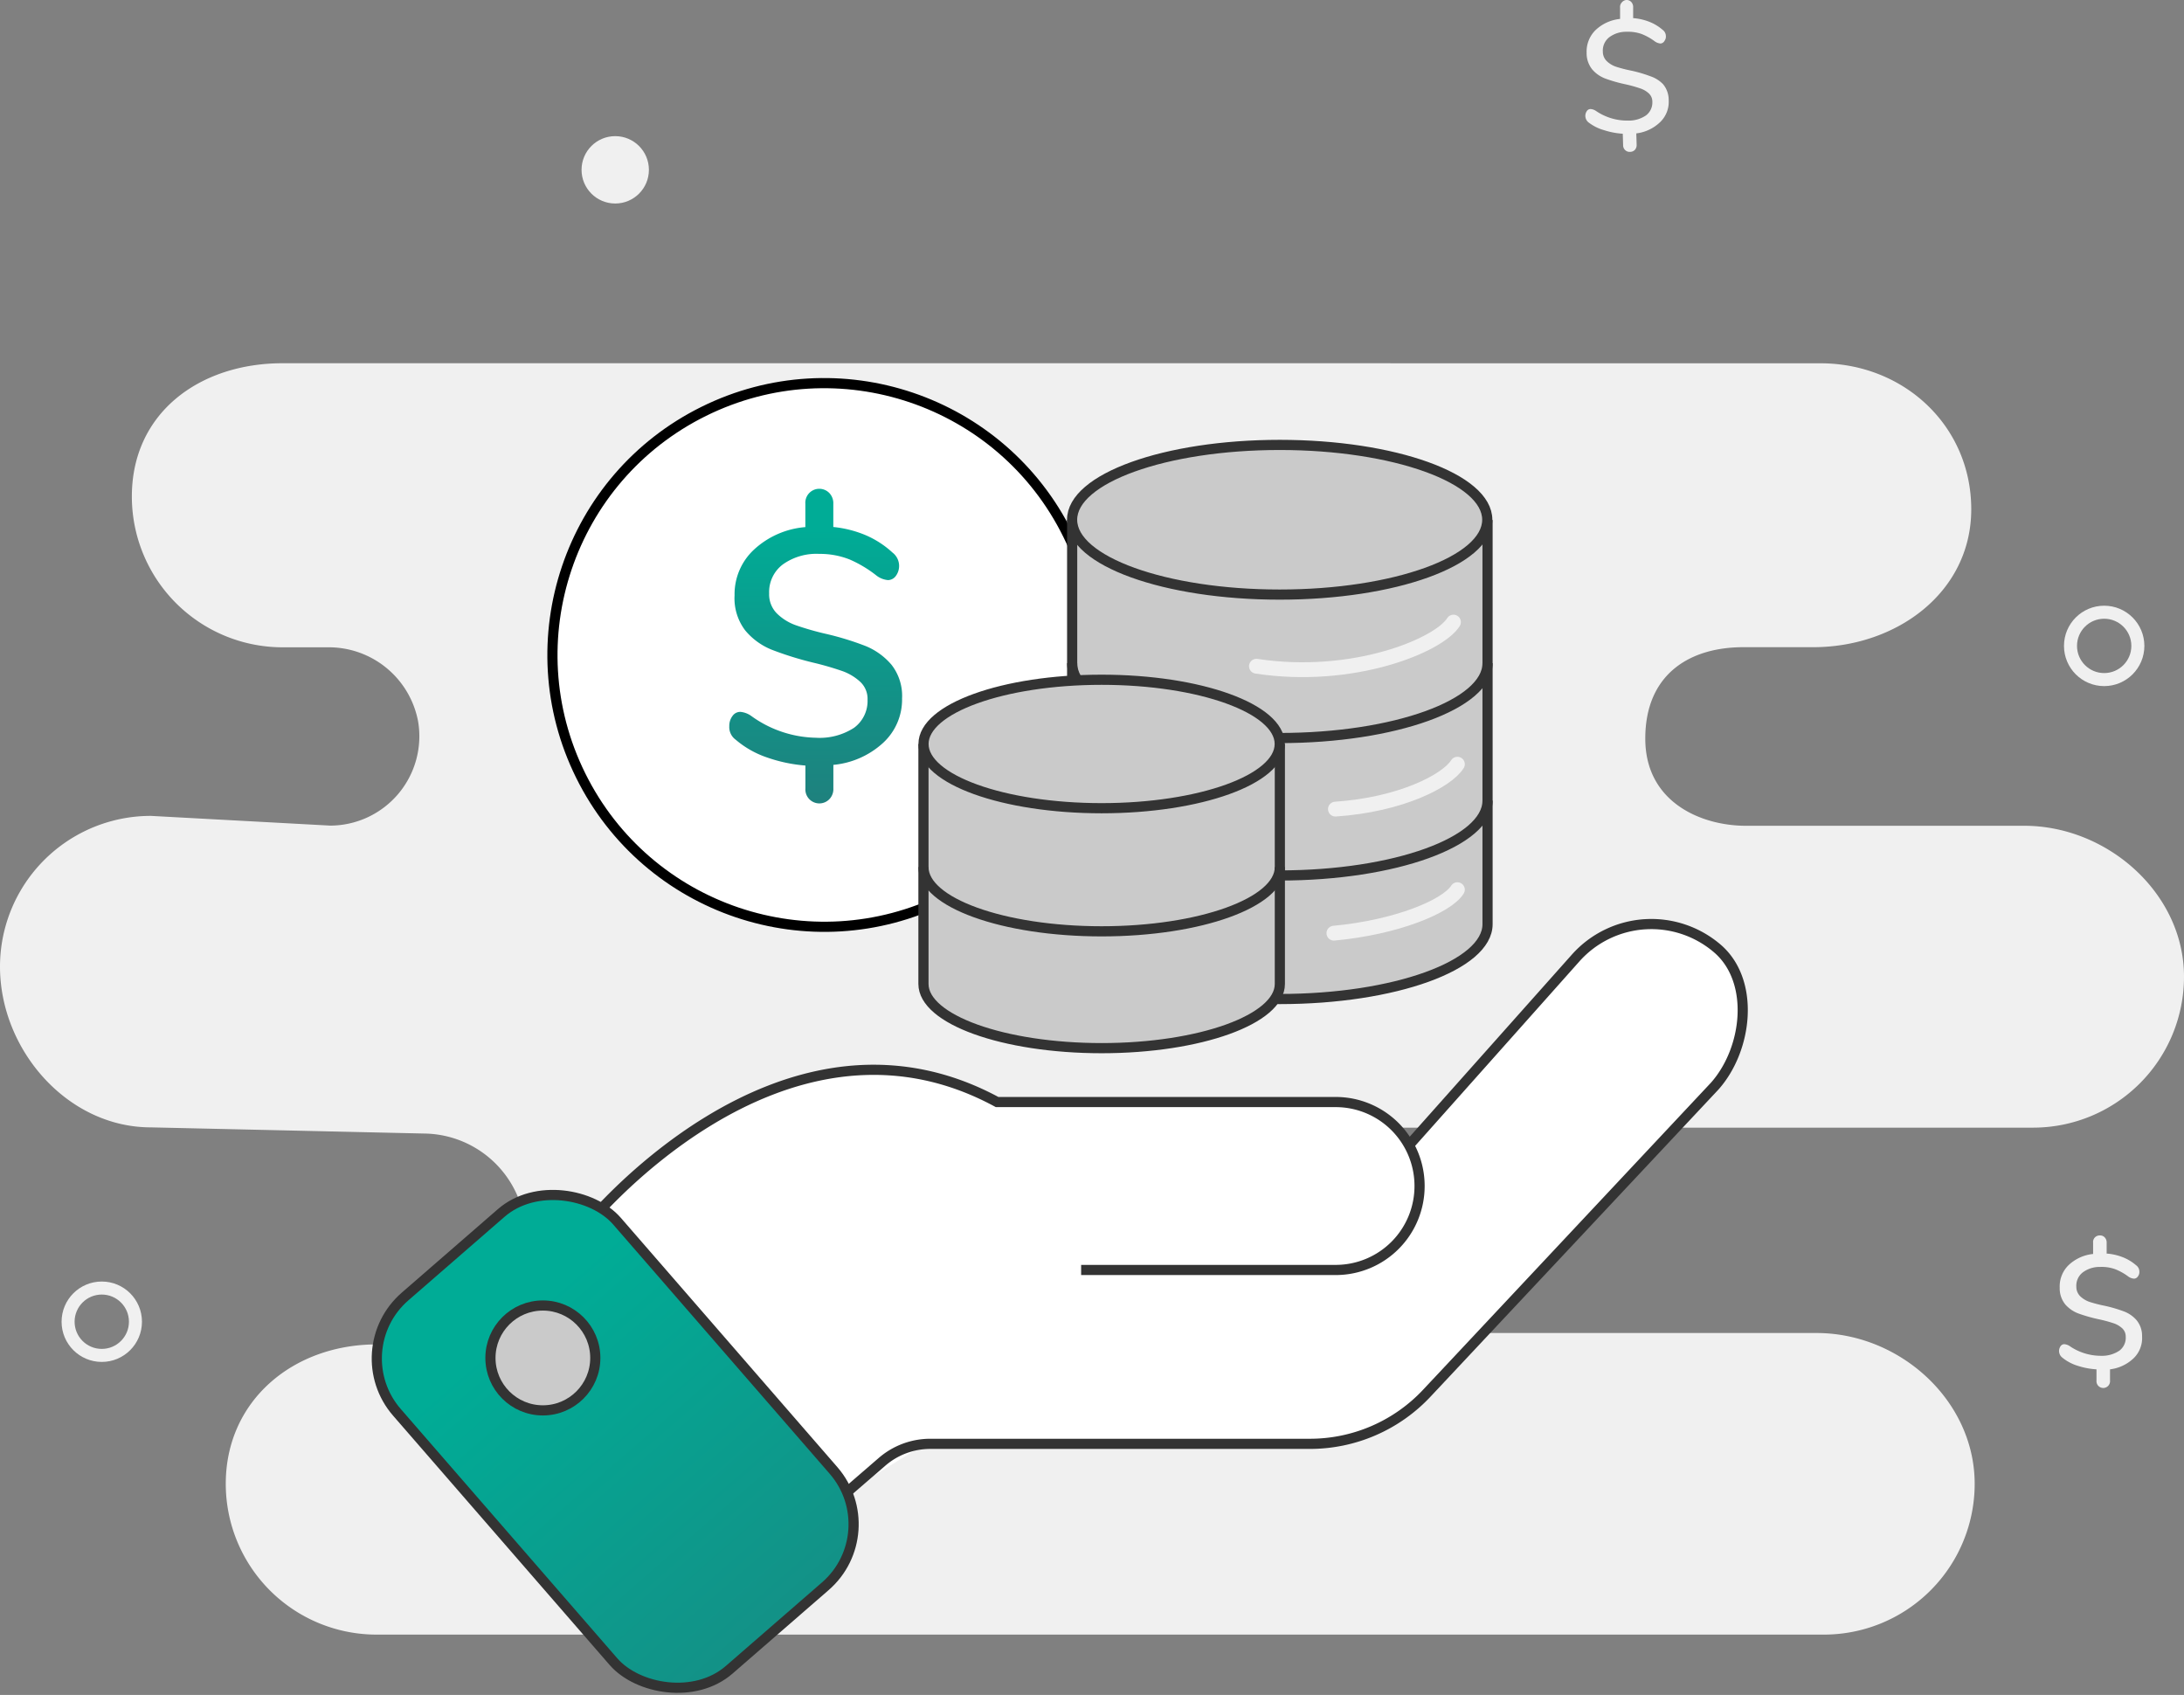
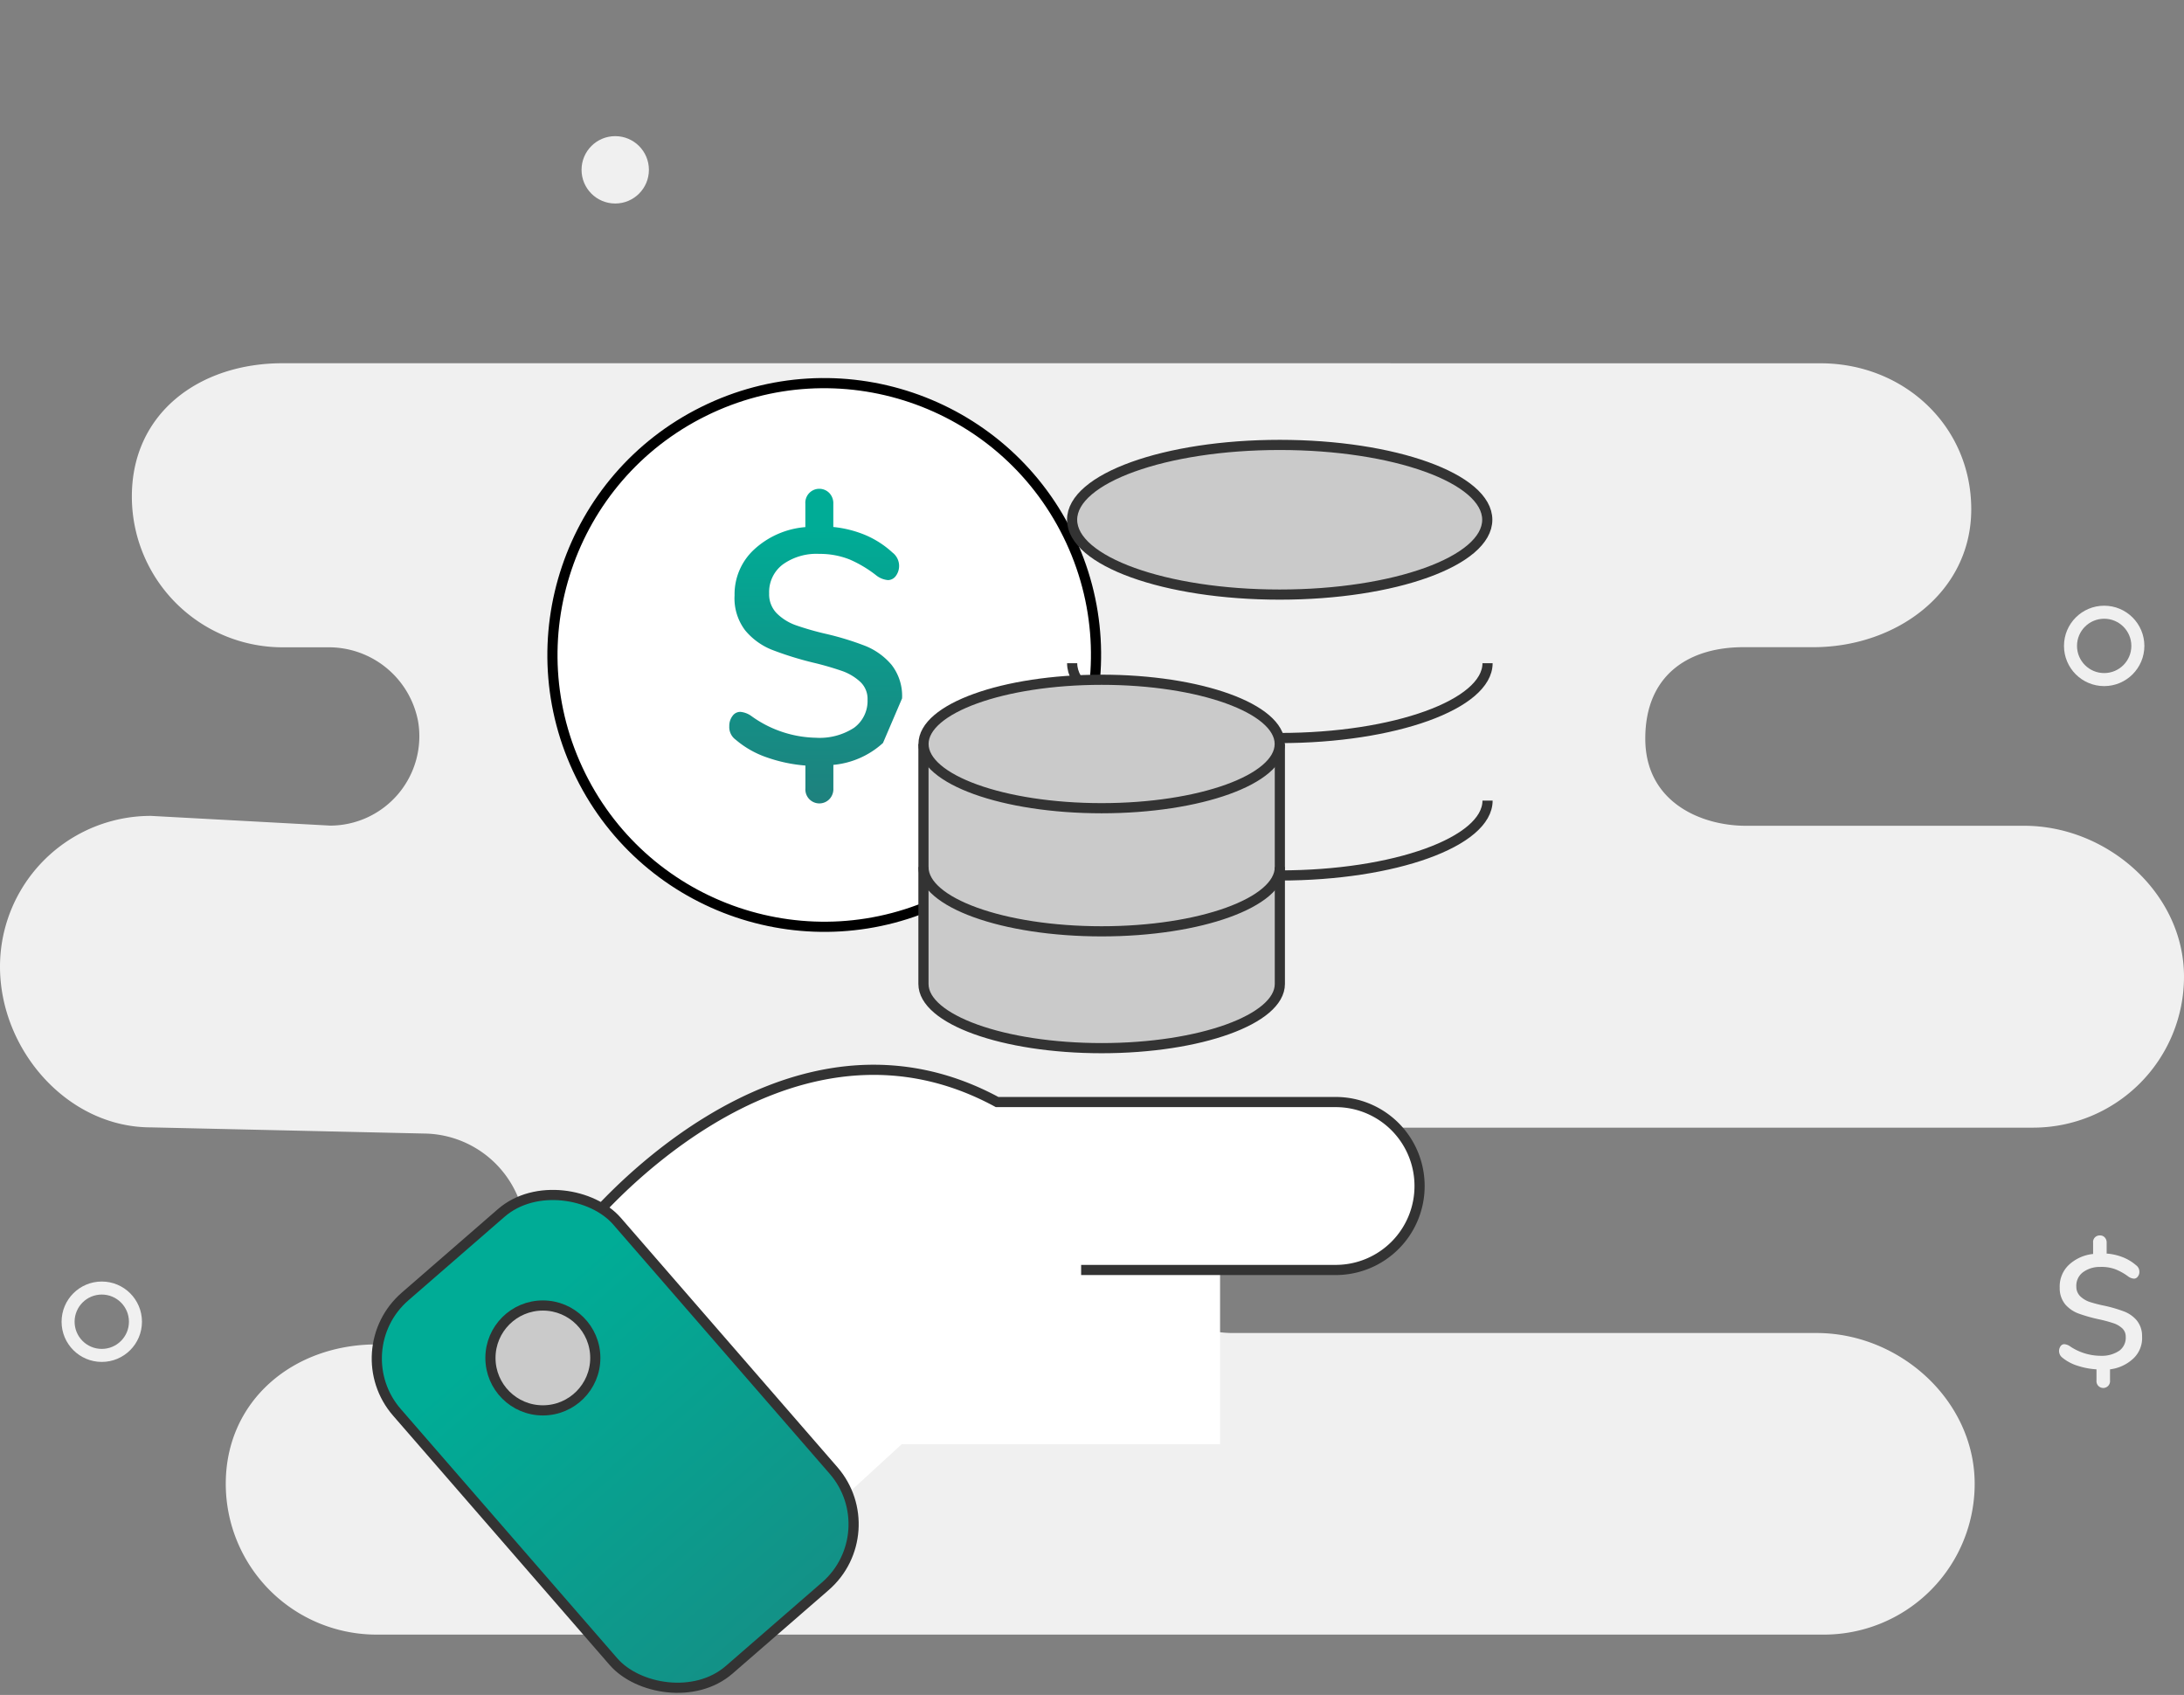
<svg xmlns="http://www.w3.org/2000/svg" xmlns:xlink="http://www.w3.org/1999/xlink" viewBox="0 0 389.07 301.91">
  <rect x="0" y="0" width="389.07" height="301.91" fill="#808080" stroke="none" />
  <defs>
    <linearGradient id="a" x1="1486.32" y1="12095.85" x2="1486.32" y2="12045.9" gradientTransform="matrix(1, 0, 0, -1, -1341, 12190.05)" gradientUnits="userSpaceOnUse">
      <stop offset="0" stop-color="#00ac96" />
      <stop offset="1" stop-color="#1f807d" />
    </linearGradient>
    <linearGradient id="b" x1="-5416.85" y1="9061.34" x2="-5416.85" y2="8936.24" gradientTransform="translate(-6932.31 8746.63) rotate(180) scale(1.3 0.94)" xlink:href="#a" />
  </defs>
  <title>Asset 1</title>
  <path d="M380.12,241.91a7.36,7.36,0,0,1-4.23,2v2a1.21,1.21,0,1,1-2.41,0v-2a13.39,13.39,0,0,1-3.34-.63,8.08,8.08,0,0,1-2.75-1.46,1.49,1.49,0,0,1-.33-2,.81.81,0,0,1,.66-.39,2,2,0,0,1,1,.35,9.86,9.86,0,0,0,5.61,1.72,5.5,5.5,0,0,0,3.26-.94,2.88,2.88,0,0,0,1.1-2.47,2,2,0,0,0-.66-1.52,4.23,4.23,0,0,0-1.57-.89,24.24,24.24,0,0,0-2.59-.69,28.45,28.45,0,0,1-3.53-1,5.83,5.83,0,0,1-2.41-1.63,4.54,4.54,0,0,1-1-3,5.29,5.29,0,0,1,1.57-4,7.44,7.44,0,0,1,4.38-2v-2a1.16,1.16,0,0,1,1.17-1.3,1.11,1.11,0,0,1,.88.33,1.29,1.29,0,0,1,.36.9v2a9.77,9.77,0,0,1,2.82.63,8.05,8.05,0,0,1,2.41,1.44,1.4,1.4,0,0,1,.6,1.13,1.3,1.3,0,0,1-.26.87.87.87,0,0,1-.67.4,2,2,0,0,1-1-.35,10.11,10.11,0,0,0-2.41-1.35,7.14,7.14,0,0,0-2.65-.39,5,5,0,0,0-3.13,1,3,3,0,0,0-1.11,2.52,2.34,2.34,0,0,0,.7,1.71,4.56,4.56,0,0,0,1.66,1,24.08,24.08,0,0,0,2.69.69,25,25,0,0,1,3.42,1,5.63,5.63,0,0,1,2.24,1.54,4.36,4.36,0,0,1,1,2.89A5,5,0,0,1,380.12,241.91Z" fill="#f0f0f0" />
-   <path d="M295.74,21.76a7.39,7.39,0,0,1-4.24,2l.06,2a1.28,1.28,0,0,1-.31.93,1.2,1.2,0,0,1-.87.36,1.13,1.13,0,0,1-.88-.33,1.2,1.2,0,0,1-.35-.9l-.06-2a13.4,13.4,0,0,1-3.32-.63A8.08,8.08,0,0,1,283,21.81a1.49,1.49,0,0,1-.33-2,.81.81,0,0,1,.66-.39,2,2,0,0,1,1,.35A9.86,9.86,0,0,0,290,21.48a5.43,5.43,0,0,0,3.25-.94,2.89,2.89,0,0,0,1.11-2.41,2,2,0,0,0-.66-1.52,4.19,4.19,0,0,0-1.58-.89A23.9,23.9,0,0,0,289.5,15,26,26,0,0,1,286,14a5.74,5.74,0,0,1-2.35-1.63,4.6,4.6,0,0,1-1-3,5.35,5.35,0,0,1,1.58-4,7.44,7.44,0,0,1,4.38-2v-2a1.2,1.2,0,0,1,.3-.93A1.2,1.2,0,0,1,289.7,0a1.13,1.13,0,0,1,.88.33,1.29,1.29,0,0,1,.36.9v2a9.76,9.76,0,0,1,2.82.63,8.06,8.06,0,0,1,2.41,1.44,1.4,1.4,0,0,1,.6,1.13,1.3,1.3,0,0,1-.26.87.87.87,0,0,1-.67.45,2,2,0,0,1-1-.35,10.11,10.11,0,0,0-2.41-1.35,7.22,7.22,0,0,0-2.65-.39,5,5,0,0,0-3.13,1,3,3,0,0,0-1.11,2.53,2.34,2.34,0,0,0,.7,1.7,4.41,4.41,0,0,0,1.66,1,24.08,24.08,0,0,0,2.69.69,24.25,24.25,0,0,1,3.41,1A5.61,5.61,0,0,1,296.27,15a4.37,4.37,0,0,1,1,2.88A5,5,0,0,1,295.74,21.76Z" fill="#f0f0f0" />
  <circle cx="109.6" cy="30.25" r="6" fill="#f0f0f0" />
  <circle cx="18.13" cy="235.43" r="6" fill="none" stroke="#f0f0f0" stroke-miterlimit="10" stroke-width="2.32" />
  <circle cx="374.85" cy="115.05" r="6" fill="none" stroke="#f0f0f0" stroke-miterlimit="10" stroke-width="2.32" />
  <path d="M247.67,64.7H50.35c-14.83,0-26.86,8.86-26.86,23.73h0A26.86,26.86,0,0,0,50.34,115.3h8a16.19,16.19,0,0,1,16.15,13.24,15.92,15.92,0,0,1-15.65,18.52l-31.92-1.73A26.86,26.86,0,0,0,0,172.18H0C0,187,12,200.81,26.87,200.81l48.73,1.1a18.31,18.31,0,0,1,18.06,18.31v.42a18.3,18.3,0,0,1-18.06,18.3l-8.52.53c-14.83,0-26.86,10-26.86,24.82h0a26.86,26.86,0,0,0,26.85,26.87H324.91a26.86,26.86,0,0,0,26.87-26.85h0c0-14.85-13.34-26.87-28.17-26.87h-104a18.29,18.29,0,0,1-18.3-18.28v0h0a18.29,18.29,0,0,1,18.28-18.3H362.2a26.89,26.89,0,0,0,26.87-26.9h0c0-14.83-13.62-26.87-28.46-26.87H311c-7.87,0-17.9-4.13-17.9-15.53s7.81-16.28,17.46-16.28H323c14.83,0,28.17-9.74,28.17-24.57h0c0-14.85-12-26-26.87-26h-76.6Z" fill="#f0f0f0" />
  <polygon points="217.35 257.25 160.63 257.25 138.28 277.75 103.92 217.57 217.35 217.57 217.35 257.25" fill="#fff" />
  <circle cx="146.83" cy="116.66" r="48.41" transform="translate(-36.5 77.2) rotate(-26.32)" fill="#fff" stroke="#000" stroke-miterlimit="10" stroke-width="1.81" />
-   <path d="M157.3,132.34a15.18,15.18,0,0,1-8.84,3.9v4.2a2.59,2.59,0,0,1-.69,1.89,2.49,2.49,0,0,1-4.29-1.89v-4.08a27.13,27.13,0,0,1-6.84-1.44,17,17,0,0,1-5.59-3.17,2.76,2.76,0,0,1-1.13-2.41,2.91,2.91,0,0,1,.57-1.81,1.69,1.69,0,0,1,1.4-.73,3.93,3.93,0,0,1,2,.77,20.28,20.28,0,0,0,11.47,3.84,11.25,11.25,0,0,0,6.78-1.77,5.92,5.92,0,0,0,2.41-5,4.15,4.15,0,0,0-1.28-3.17,9.3,9.3,0,0,0-3.19-1.93,53.58,53.58,0,0,0-5.3-1.53,59.4,59.4,0,0,1-7.22-2.25,11.91,11.91,0,0,1-4.82-3.49,9.44,9.44,0,0,1-1.88-6.24,10.84,10.84,0,0,1,3.47-8.14,15.26,15.26,0,0,1,9.14-4V89.73a2.49,2.49,0,0,1,4.29-1.89,2.62,2.62,0,0,1,.69,1.89v4.14a20,20,0,0,1,5.77,1.46A16.86,16.86,0,0,1,159,98.43a3,3,0,0,1,.61,4.13v0a1.76,1.76,0,0,1-1.42.77,3.93,3.93,0,0,1-2-.77,21.58,21.58,0,0,0-4.82-2.9,14.33,14.33,0,0,0-5.44-1,10.26,10.26,0,0,0-6.5,1.9,6.15,6.15,0,0,0-2.41,5.14,4.82,4.82,0,0,0,1.36,3.55,9.17,9.17,0,0,0,3.37,2.11,51.44,51.44,0,0,0,5.5,1.57,51.55,51.55,0,0,1,7,2.16,12,12,0,0,1,4.56,3.31,9,9,0,0,1,1.89,6A10.48,10.48,0,0,1,157.3,132.34Z" fill="url(#a)" />
-   <path d="M250.62,204.41l30.1-33.8a18.06,18.06,0,0,1,25.38-1.52h0c6.56,5.84,5.2,17.82-.64,24.38l-51.3,54.71a28.54,28.54,0,0,1-20.82,9H165.72a13.14,13.14,0,0,0-8.62,3.23l-6.24,5.39" fill="#fff" stroke="#333" stroke-miterlimit="10" stroke-width="1.81" />
+   <path d="M157.3,132.34a15.18,15.18,0,0,1-8.84,3.9v4.2a2.59,2.59,0,0,1-.69,1.89,2.49,2.49,0,0,1-4.29-1.89v-4.08a27.13,27.13,0,0,1-6.84-1.44,17,17,0,0,1-5.59-3.17,2.76,2.76,0,0,1-1.13-2.41,2.91,2.91,0,0,1,.57-1.81,1.69,1.69,0,0,1,1.4-.73,3.93,3.93,0,0,1,2,.77,20.28,20.28,0,0,0,11.47,3.84,11.25,11.25,0,0,0,6.78-1.77,5.92,5.92,0,0,0,2.41-5,4.15,4.15,0,0,0-1.28-3.17,9.3,9.3,0,0,0-3.19-1.93,53.58,53.58,0,0,0-5.3-1.53,59.4,59.4,0,0,1-7.22-2.25,11.91,11.91,0,0,1-4.82-3.49,9.44,9.44,0,0,1-1.88-6.24,10.84,10.84,0,0,1,3.47-8.14,15.26,15.26,0,0,1,9.14-4V89.73a2.49,2.49,0,0,1,4.29-1.89,2.62,2.62,0,0,1,.69,1.89v4.14a20,20,0,0,1,5.77,1.46A16.86,16.86,0,0,1,159,98.43a3,3,0,0,1,.61,4.13v0a1.76,1.76,0,0,1-1.42.77,3.93,3.93,0,0,1-2-.77,21.58,21.58,0,0,0-4.82-2.9,14.33,14.33,0,0,0-5.44-1,10.26,10.26,0,0,0-6.5,1.9,6.15,6.15,0,0,0-2.41,5.14,4.82,4.82,0,0,0,1.36,3.55,9.17,9.17,0,0,0,3.37,2.11,51.44,51.44,0,0,0,5.5,1.57,51.55,51.55,0,0,1,7,2.16,12,12,0,0,1,4.56,3.31,9,9,0,0,1,1.89,6Z" fill="url(#a)" />
  <path d="M192.6,226.21H238a14.94,14.94,0,0,0,14.89-15h0A14.94,14.94,0,0,0,238,196.3H177.63c-38.91-21.07-73.71,22.62-73.71,22.62" fill="#fff" stroke="#333" stroke-miterlimit="10" stroke-width="1.81" />
  <rect x="83.63" y="212.71" width="51.93" height="88.06" rx="14.62" ry="14.62" transform="translate(-141.51 134.79) rotate(-40.98)" stroke="#333" stroke-miterlimit="10" stroke-width="1.81" fill="url(#b)" />
  <circle cx="96.71" cy="241.88" r="9.34" fill="#cacaca" stroke="#333" stroke-miterlimit="10" stroke-width="1.81" />
-   <path d="M191,92.62v72c0,7.36,16.56,13.33,37,13.33s37-6,37-13.33v-72" fill="#cacaca" stroke="#333" stroke-miterlimit="10" stroke-width="1.81" />
  <ellipse cx="227.97" cy="92.58" rx="36.98" ry="13.33" fill="#cacaca" stroke="#333" stroke-miterlimit="10" stroke-width="1.81" />
  <path d="M191,118.13c0,7.36,16.56,13.33,37,13.33s37-6,37-13.33" fill="none" stroke="#333" stroke-miterlimit="10" stroke-width="1.81" />
  <path d="M191,142.61c0,7.37,16.56,13.33,37,13.33s37-6,37-13.33" fill="none" stroke="#333" stroke-miterlimit="10" stroke-width="1.81" />
  <path d="M164.51,132.54v42.72c0,6.31,14.21,11.44,31.74,11.44S228,181.57,228,175.26V132.52" fill="#cacaca" stroke="#333" stroke-miterlimit="10" stroke-width="1.81" />
  <ellipse cx="196.25" cy="132.52" rx="31.73" ry="11.44" fill="#cacaca" stroke="#333" stroke-miterlimit="10" stroke-width="1.81" />
  <path d="M164.51,154.45c0,6.32,14.21,11.44,31.74,11.44S228,160.77,228,154.45" fill="none" stroke="#333" stroke-miterlimit="10" stroke-width="1.81" />
  <path d="M258.93,110.81c-2.62,4.19-18,10.48-35.1,7.86" fill="none" stroke="#f0f0f0" stroke-linecap="round" stroke-miterlimit="10" stroke-width="2.64" />
-   <path d="M259.63,136.12c-1.9,3-10.15,7.22-21.73,8" fill="none" stroke="#f0f0f0" stroke-linecap="round" stroke-miterlimit="10" stroke-width="2.64" />
  <path d="M259.63,158.47c-1.9,3-10.84,6.71-22,7.75" fill="none" stroke="#f0f0f0" stroke-linecap="round" stroke-miterlimit="10" stroke-width="2.64" />
</svg>